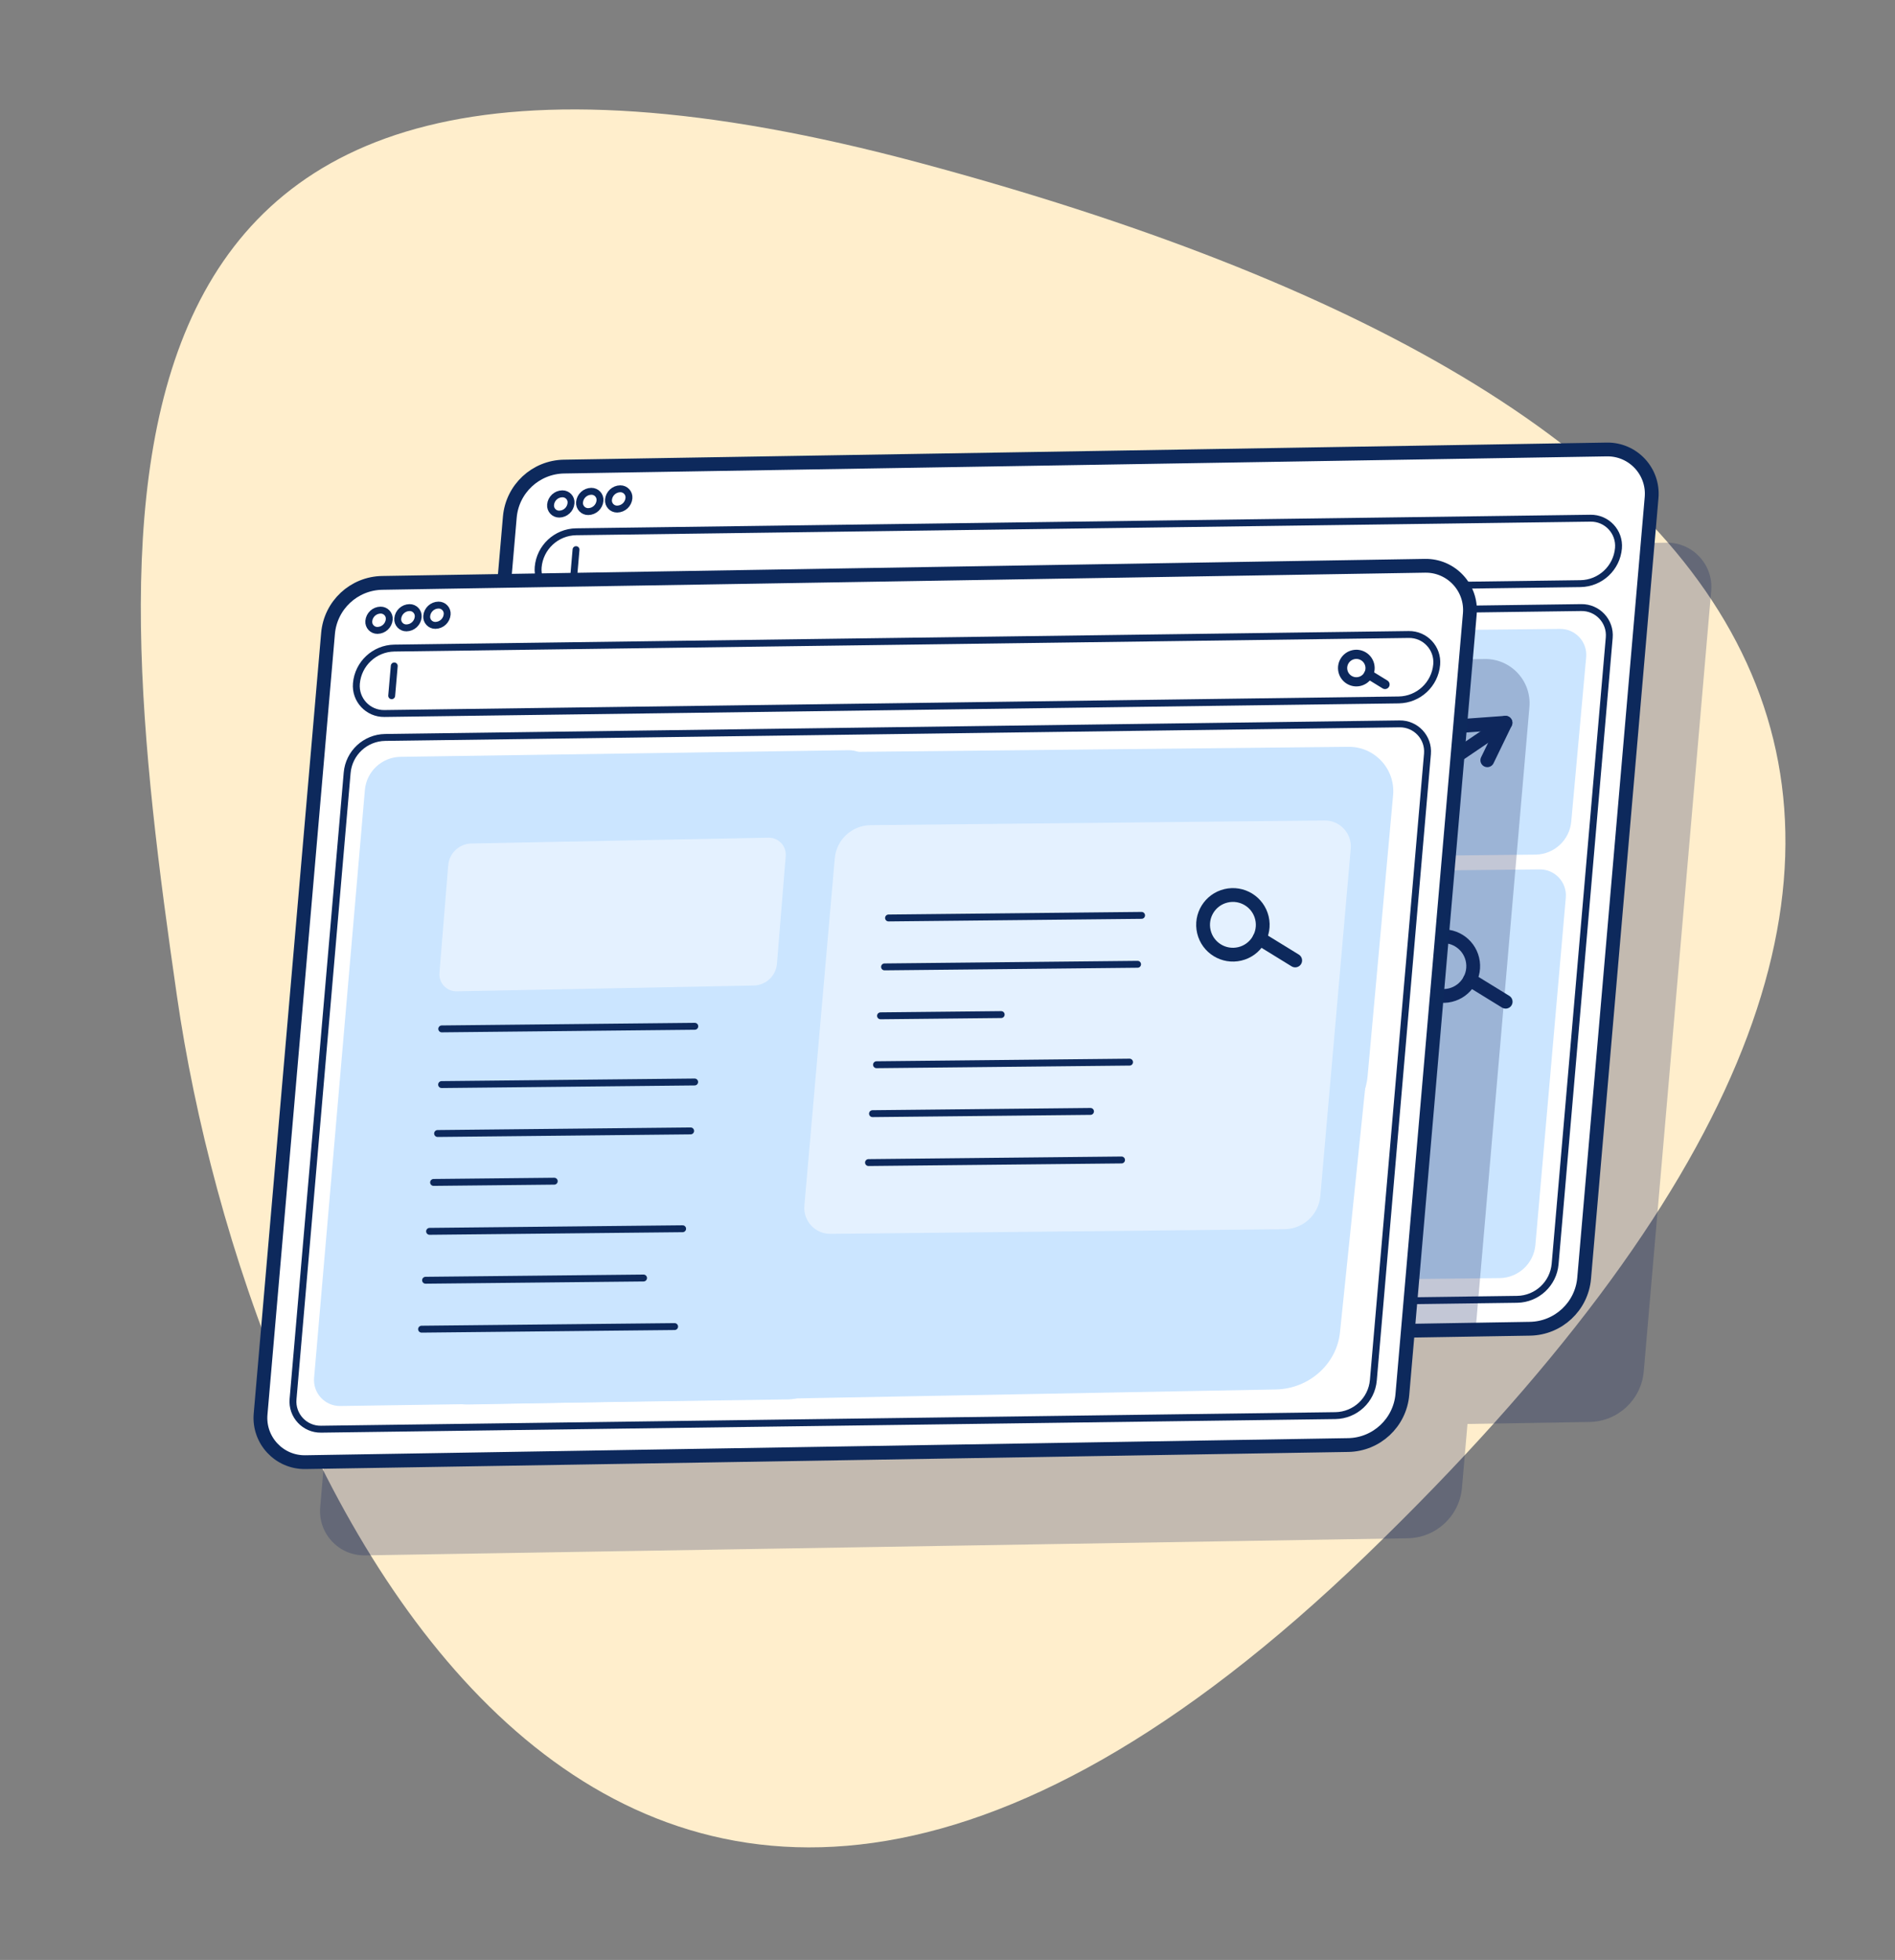
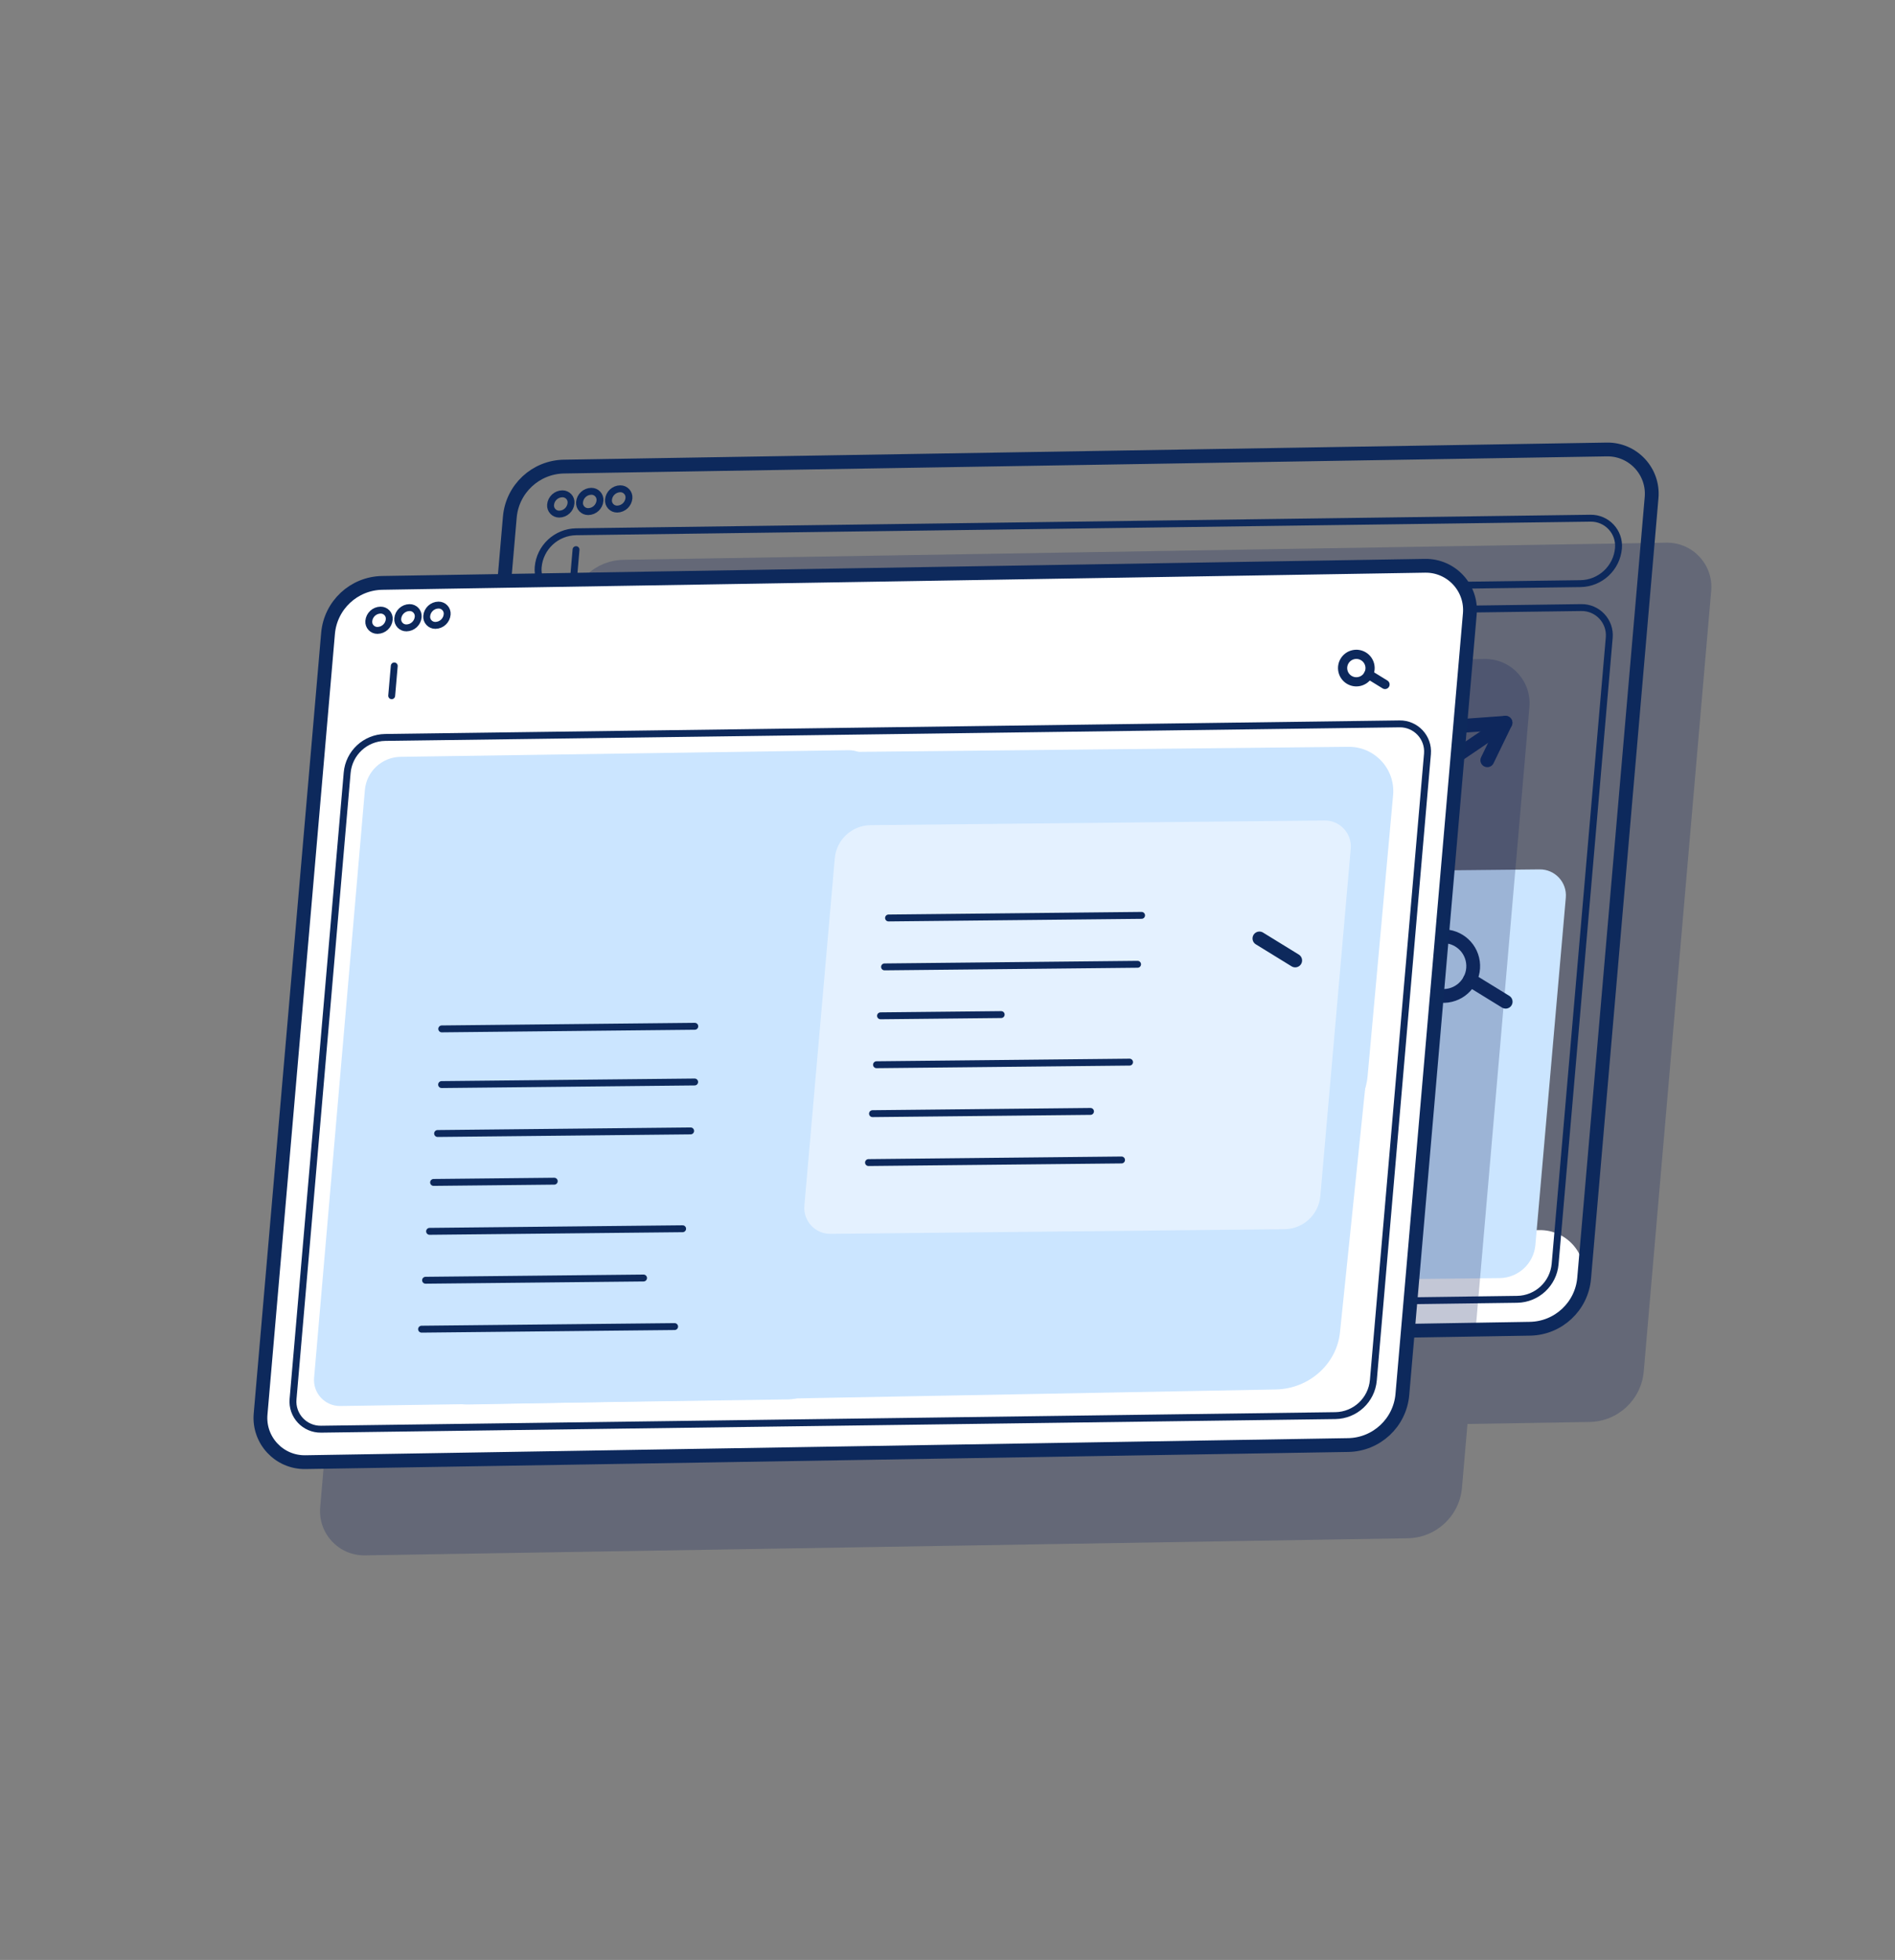
<svg xmlns="http://www.w3.org/2000/svg" viewBox="0 0 549.333 568" height="568" width="549.333" xml:space="preserve" id="svg2" version="1.1">
  <rect x="0" y="0" width="549.333" height="568" fill="#808080" stroke="none" />
  <defs id="defs6">
    <clipPath id="clipPath18" clipPathUnits="userSpaceOnUse">
      <path id="path16" d="M 26,24.322 H 392.57 V 402.5 H 26 Z" />
    </clipPath>
    <clipPath id="clipPath26" clipPathUnits="userSpaceOnUse">
-       <path id="path24" d="M 30.624,402.316 H 388.277 V 24.474 H 30.624 Z" />
-     </clipPath>
+       </clipPath>
    <clipPath id="clipPath42" clipPathUnits="userSpaceOnUse">
      <path id="path40" d="M 0,426 H 412 V 0 H 0 Z" />
    </clipPath>
    <clipPath id="clipPath50" clipPathUnits="userSpaceOnUse">
      <path id="path48" d="M 69.596,308.122 H 372.167 V 87.959 H 69.596 Z" />
    </clipPath>
    <clipPath id="clipPath158" clipPathUnits="userSpaceOnUse">
      <path id="path156" d="M 96.165,282.838 H 332.637 V 133.509 H 96.165 Z" />
    </clipPath>
    <clipPath id="clipPath266" clipPathUnits="userSpaceOnUse">
-       <path id="path264" d="m 95.555,243.987 h 75.327 V 210.589 H 95.555 Z" />
-     </clipPath>
+       </clipPath>
    <clipPath id="clipPath282" clipPathUnits="userSpaceOnUse">
      <path id="path280" d="M 174.903,247.727 H 293.766 V 157.859 H 174.903 Z" />
    </clipPath>
  </defs>
  <g transform="matrix(1.333,0,0,-1.333,0,568)" id="g10">
    <g id="g12">
      <g clip-path="url(#clipPath18)" id="g14">
        <g id="g20">
          <g id="g22" />
          <g id="g34">
            <g id="g32" clip-path="url(#clipPath26)">
              <g id="g30" transform="translate(200.03,390.7)">
                <path id="path28" style="fill:#ffeecc;fill-opacity:1;fill-rule:nonzero;stroke:none" d="M 0,0 C 189.009,-50.712 260.85,-144.561 97.181,-302.599 -66.488,-460.637 -146.191,-287.411 -161.56,-181.07 -176.929,-74.729 -189.011,50.712 0,0" />
              </g>
            </g>
          </g>
        </g>
      </g>
    </g>
    <g id="g36">
      <g clip-path="url(#clipPath42)" id="g38">
        <g id="g44">
          <g id="g46" />
          <g id="g58">
            <g style="opacity:0.251" id="g56" clip-path="url(#clipPath50)">
              <g id="g54" transform="translate(362.386,308.121)">
                <path id="path52" style="fill:#0e215c;fill-opacity:1;fill-rule:nonzero;stroke:none" d="m 0,0 -226.768,-3.719 c -6.165,-0.101 -11.256,-4.848 -11.787,-10.992 l -13.813,-159.832 -4.072,-0.067 c -5.704,-0.093 -10.236,4.767 -9.745,10.45 l 11.698,135.351 -11.812,-0.194 c -6.165,-0.101 -11.255,-4.848 -11.786,-10.991 l -14.668,-169.716 c -0.491,-5.683 4.041,-10.544 9.745,-10.45 l 226.768,3.719 c 6.165,0.101 11.256,4.848 11.786,10.991 l 1.198,13.857 26.546,0.436 c 6.166,0.101 11.256,4.848 11.787,10.991 L 9.745,-10.45 C 10.236,-4.767 5.704,0.094 0,0" />
              </g>
            </g>
          </g>
        </g>
        <g transform="translate(332.714,137.23)" id="g60">
-           <path id="path62" style="fill:#ffffff;fill-opacity:1;fill-rule:nonzero;stroke:none" d="m 0,0 -226.768,-3.719 c -5.704,-0.094 -10.236,4.767 -9.745,10.45 l 14.668,169.716 c 0.531,6.143 5.621,10.89 11.787,10.991 l 226.768,3.719 c 5.703,0.094 10.236,-4.767 9.745,-10.45 L 11.787,10.991 C 11.256,4.848 6.165,0.101 0,0" />
+           <path id="path62" style="fill:#ffffff;fill-opacity:1;fill-rule:nonzero;stroke:none" d="m 0,0 -226.768,-3.719 c -5.704,-0.094 -10.236,4.767 -9.745,10.45 c 0.531,6.143 5.621,10.89 11.787,10.991 l 226.768,3.719 c 5.703,0.094 10.236,-4.767 9.745,-10.45 L 11.787,10.991 C 11.256,4.848 6.165,0.101 0,0" />
        </g>
        <g transform="translate(332.714,137.23)" id="g64">
          <path id="path66" style="fill:none;stroke:#0d295c;stroke-width:3;stroke-linecap:round;stroke-linejoin:round;stroke-miterlimit:10;stroke-dasharray:none;stroke-opacity:1" d="m 0,0 -226.768,-3.719 c -5.704,-0.094 -10.236,4.767 -9.745,10.45 l 14.668,169.716 c 0.531,6.143 5.621,10.89 11.787,10.991 l 226.768,3.719 c 5.703,0.094 10.236,-4.767 9.745,-10.45 L 11.787,10.991 C 11.256,4.848 6.165,0.101 0,0 Z" />
        </g>
        <g transform="translate(329.939,143.627)" id="g68">
          <path id="path70" style="fill:none;stroke:#0d295c;stroke-width:1.5;stroke-linecap:butt;stroke-linejoin:miter;stroke-miterlimit:10;stroke-dasharray:none;stroke-opacity:1" d="m 0,0 -220.59,-2.952 c -3.565,-0.059 -6.398,2.979 -6.091,6.531 l 11.768,136.164 c 0.372,4.301 3.935,7.623 8.251,7.694 l 220.59,2.952 c 3.565,0.059 6.398,-2.979 6.091,-6.531 L 8.251,7.694 C 7.879,3.394 4.316,0.071 0,0 Z" />
        </g>
        <g transform="translate(210.993,147.155)" id="g72">
          <path id="path74" style="fill:#cbe5ff;fill-opacity:1;fill-rule:nonzero;stroke:none" d="m 0,0 -97.441,-1.439 c -3.346,-0.055 -6.004,2.796 -5.716,6.13 l 11.044,127.786 c 0.349,4.035 3.693,7.154 7.743,7.22 l 97.441,1.439 c 3.346,0.055 6.004,-2.796 5.716,-6.13 L 7.743,7.221 C 7.394,3.185 4.05,0.066 0,0" />
        </g>
        <g transform="translate(343.715,299.222)" id="g76">
          <path id="path78" style="fill:none;stroke:#0d295c;stroke-width:1.5;stroke-linecap:butt;stroke-linejoin:miter;stroke-miterlimit:10;stroke-dasharray:none;stroke-opacity:1" d="m 0,0 -220.59,-2.952 c -3.565,-0.059 -6.398,2.979 -6.091,6.531 0.372,4.3 3.935,7.623 8.251,7.694 L 2.16,14.225 C 5.725,14.284 8.558,11.246 8.251,7.694 7.879,3.394 4.316,0.071 0,0 Z" />
        </g>
        <g transform="translate(121.621,314.336)" id="g80">
          <path id="path82" style="fill:none;stroke:#0d295c;stroke-width:1.5;stroke-linecap:butt;stroke-linejoin:miter;stroke-miterlimit:10;stroke-dasharray:none;stroke-opacity:1" d="M 0,0 V 0 C -1.106,-0.018 -1.985,0.925 -1.89,2.027 -1.775,3.361 -0.669,4.393 0.67,4.415 1.777,4.433 2.656,3.49 2.56,2.388 2.445,1.053 1.339,0.022 0,0 Z" />
        </g>
        <g transform="translate(127.919,314.882)" id="g84">
          <path id="path86" style="fill:none;stroke:#0d295c;stroke-width:1.5;stroke-linecap:butt;stroke-linejoin:miter;stroke-miterlimit:10;stroke-dasharray:none;stroke-opacity:1" d="M 0,0 V 0 C -1.106,-0.018 -1.985,0.925 -1.89,2.027 -1.775,3.361 -0.669,4.393 0.67,4.415 1.777,4.433 2.656,3.49 2.56,2.388 2.445,1.053 1.339,0.022 0,0 Z" />
        </g>
        <g transform="translate(134.217,315.429)" id="g88">
          <path id="path90" style="fill:none;stroke:#0d295c;stroke-width:1.5;stroke-linecap:butt;stroke-linejoin:miter;stroke-miterlimit:10;stroke-dasharray:none;stroke-opacity:1" d="M 0,0 V 0 C -1.106,-0.018 -1.985,0.925 -1.89,2.027 -1.775,3.361 -0.669,4.393 0.67,4.415 1.777,4.433 2.656,3.49 2.56,2.388 2.445,1.053 1.339,0.022 0,0 Z" />
        </g>
        <g transform="translate(333.957,240.309)" id="g92">
-           <path id="path94" style="fill:#cbe5ff;fill-opacity:1;fill-rule:nonzero;stroke:none" d="m 0,0 -98.747,-1.014 c -3.346,-0.055 -6.004,2.796 -5.716,6.129 l 3.243,35.718 c 0.348,4.036 3.692,7.154 7.743,7.221 L 5.27,49.068 c 3.346,0.055 6.004,-2.796 5.716,-6.13 L 7.743,7.221 C 7.394,3.185 4.05,0.066 0,0" />
-         </g>
+           </g>
        <g transform="translate(326.156,148.241)" id="g96">
          <path id="path98" style="fill:#cbe5ff;fill-opacity:1;fill-rule:nonzero;stroke:none" d="m 0,0 -98.747,-1.014 c -3.346,-0.055 -6.004,2.796 -5.716,6.129 l 6.614,75.503 c 0.348,4.035 3.692,7.154 7.743,7.22 l 98.747,1.014 c 3.345,0.055 6.004,-2.796 5.716,-6.129 L 7.743,7.221 C 7.394,3.185 4.05,0.066 0,0" />
        </g>
        <g transform="translate(125.269,306.613)" id="g100">
          <path id="path102" style="fill:none;stroke:#0d295c;stroke-width:1.5;stroke-linecap:round;stroke-linejoin:round;stroke-miterlimit:10;stroke-dasharray:none;stroke-opacity:1" d="M 0,0 -0.56,-6.477" />
        </g>
        <g transform="translate(299.025,264.231)" id="g104">
          <path id="path106" style="fill:none;stroke:#0d295c;stroke-width:3;stroke-linecap:round;stroke-linejoin:round;stroke-miterlimit:10;stroke-dasharray:none;stroke-opacity:1" d="M 0,0 -55.028,-0.565" />
        </g>
        <g transform="translate(294.027,218.127)" id="g108">
          <path id="path110" style="fill:none;stroke:#0d295c;stroke-width:1.5;stroke-linecap:round;stroke-linejoin:round;stroke-miterlimit:10;stroke-dasharray:none;stroke-opacity:1" d="M 0,0 -55.028,-0.565" />
        </g>
        <g transform="translate(293.156,207.492)" id="g112">
          <path id="path114" style="fill:none;stroke:#0d295c;stroke-width:1.5;stroke-linecap:round;stroke-linejoin:round;stroke-miterlimit:10;stroke-dasharray:none;stroke-opacity:1" d="M 0,0 -55.028,-0.565" />
        </g>
        <g transform="translate(263.497,196.561)" id="g116">
          <path id="path118" style="fill:none;stroke:#0d295c;stroke-width:1.5;stroke-linecap:round;stroke-linejoin:round;stroke-miterlimit:10;stroke-dasharray:none;stroke-opacity:1" d="M 0,0 -26.24,-0.27" />
        </g>
        <g transform="translate(291.413,186.222)" id="g120">
          <path id="path122" style="fill:none;stroke:#0d295c;stroke-width:1.5;stroke-linecap:round;stroke-linejoin:round;stroke-miterlimit:10;stroke-dasharray:none;stroke-opacity:1" d="M 0,0 -55.028,-0.565" />
        </g>
        <g transform="translate(282.918,175.508)" id="g124">
          <path id="path126" style="fill:none;stroke:#0d295c;stroke-width:1.5;stroke-linecap:round;stroke-linejoin:round;stroke-miterlimit:10;stroke-dasharray:none;stroke-opacity:1" d="M 0,0 -47.405,-0.487" />
        </g>
        <g transform="translate(289.671,164.952)" id="g128">
          <path id="path130" style="fill:none;stroke:#0d295c;stroke-width:1.5;stroke-linecap:round;stroke-linejoin:round;stroke-miterlimit:10;stroke-dasharray:none;stroke-opacity:1" d="M 0,0 -55.028,-0.565" />
        </g>
        <g transform="translate(121.222,158.114)" id="g132">
          <path id="path134" style="fill:none;stroke:#0d295c;stroke-width:3;stroke-linecap:round;stroke-linejoin:round;stroke-miterlimit:10;stroke-dasharray:none;stroke-opacity:1" d="M 0,0 18.233,44.521 32.435,18.059 54.764,81.338 79.22,79.648 93.887,114.102" />
        </g>
        <g transform="translate(314.41,260.17)" id="g136">
          <path id="path138" style="fill:none;stroke:#0d295c;stroke-width:3;stroke-linecap:round;stroke-linejoin:round;stroke-miterlimit:10;stroke-dasharray:none;stroke-opacity:1" d="M 0,0 12.985,8.806" />
        </g>
        <g transform="translate(318.361,268.321)" id="g140">
          <path id="path142" style="fill:none;stroke:#0d295c;stroke-width:3;stroke-linecap:round;stroke-linejoin:round;stroke-miterlimit:10;stroke-dasharray:none;stroke-opacity:1" d="M 0,0 9.035,0.655 5.084,-7.497" />
        </g>
        <g transform="translate(320.199,217.571)" id="g144">
          <path id="path146" style="fill:none;stroke:#0d295c;stroke-width:3;stroke-linecap:round;stroke-linejoin:round;stroke-miterlimit:10;stroke-dasharray:none;stroke-opacity:1" d="m 0,0 c 0.83,-3.485 -1.322,-6.983 -4.807,-7.812 -3.485,-0.83 -6.983,1.322 -7.812,4.807 -0.83,3.484 1.322,6.982 4.807,7.812 C -4.328,5.637 -0.83,3.485 0,0 Z" />
        </g>
        <g transform="translate(319.657,213.112)" id="g148">
          <path id="path150" style="fill:none;stroke:#0d295c;stroke-width:3;stroke-linecap:round;stroke-linejoin:round;stroke-miterlimit:10;stroke-dasharray:none;stroke-opacity:1" d="M 0,0 7.777,-4.785" />
        </g>
        <g id="g152">
          <g id="g154" />
          <g id="g166">
            <g style="opacity:0.251" id="g164" clip-path="url(#clipPath158)">
              <g id="g162" transform="translate(322.855,282.837)">
                <path id="path160" style="fill:#0e215c;fill-opacity:1;fill-rule:nonzero;stroke:none" d="m 0,0 -214.956,-3.526 -11.698,-135.35 c -0.491,-5.683 4.041,-10.544 9.745,-10.45 L -1.953,-145.801 9.745,-10.45 C 10.236,-4.767 5.704,0.094 0,0" />
              </g>
            </g>
          </g>
        </g>
        <g transform="translate(293.183,111.946)" id="g168">
          <path id="path170" style="fill:#ffffff;fill-opacity:1;fill-rule:nonzero;stroke:none" d="m 0,0 -226.768,-3.719 c -5.704,-0.094 -10.236,4.767 -9.745,10.45 l 14.668,169.716 c 0.531,6.143 5.621,10.89 11.787,10.991 l 226.768,3.719 c 5.703,0.094 10.236,-4.767 9.745,-10.45 L 11.787,10.991 C 11.256,4.848 6.165,0.101 0,0" />
        </g>
        <g transform="translate(293.183,111.946)" id="g172">
          <path id="path174" style="fill:none;stroke:#0d295c;stroke-width:3;stroke-linecap:round;stroke-linejoin:round;stroke-miterlimit:10;stroke-dasharray:none;stroke-opacity:1" d="m 0,0 -226.768,-3.719 c -5.704,-0.094 -10.236,4.767 -9.745,10.45 l 14.668,169.716 c 0.531,6.143 5.621,10.89 11.787,10.991 l 226.768,3.719 c 5.703,0.094 10.236,-4.767 9.745,-10.45 L 11.787,10.991 C 11.256,4.848 6.165,0.101 0,0 Z" />
        </g>
        <g transform="translate(290.409,118.344)" id="g176">
          <path id="path178" style="fill:none;stroke:#0d295c;stroke-width:1.5;stroke-linecap:butt;stroke-linejoin:miter;stroke-miterlimit:10;stroke-dasharray:none;stroke-opacity:1" d="m 0,0 -220.59,-2.952 c -3.565,-0.059 -6.398,2.979 -6.091,6.531 l 11.768,136.164 c 0.372,4.301 3.935,7.623 8.251,7.694 l 220.59,2.952 c 3.565,0.059 6.398,-2.979 6.091,-6.531 L 8.251,7.694 C 7.879,3.394 4.316,0.071 0,0 Z" />
        </g>
        <g transform="translate(304.185,273.938)" id="g180">
-           <path id="path182" style="fill:none;stroke:#0d295c;stroke-width:1.5;stroke-linecap:butt;stroke-linejoin:miter;stroke-miterlimit:10;stroke-dasharray:none;stroke-opacity:1" d="m 0,0 -220.59,-2.952 c -3.565,-0.059 -6.398,2.979 -6.091,6.531 0.372,4.3 3.935,7.623 8.251,7.694 L 2.16,14.225 C 5.725,14.284 8.558,11.246 8.251,7.694 7.879,3.394 4.316,0.071 0,0 Z" />
-         </g>
+           </g>
        <g transform="translate(82.091,289.052)" id="g184">
          <path id="path186" style="fill:none;stroke:#0d295c;stroke-width:1.5;stroke-linecap:butt;stroke-linejoin:miter;stroke-miterlimit:10;stroke-dasharray:none;stroke-opacity:1" d="M 0,0 V 0 C -1.106,-0.018 -1.985,0.925 -1.89,2.027 -1.775,3.361 -0.669,4.393 0.67,4.415 1.777,4.433 2.656,3.49 2.56,2.388 2.445,1.053 1.339,0.022 0,0 Z" />
        </g>
        <g transform="translate(88.388,289.599)" id="g188">
          <path id="path190" style="fill:none;stroke:#0d295c;stroke-width:1.5;stroke-linecap:butt;stroke-linejoin:miter;stroke-miterlimit:10;stroke-dasharray:none;stroke-opacity:1" d="M 0,0 V 0 C -1.106,-0.018 -1.985,0.925 -1.89,2.027 -1.775,3.361 -0.669,4.393 0.67,4.415 1.777,4.433 2.656,3.49 2.56,2.388 2.445,1.053 1.339,0.022 0,0 Z" />
        </g>
        <g transform="translate(94.686,290.145)" id="g192">
          <path id="path194" style="fill:none;stroke:#0d295c;stroke-width:1.5;stroke-linecap:butt;stroke-linejoin:miter;stroke-miterlimit:10;stroke-dasharray:none;stroke-opacity:1" d="M 0,0 V 0 C -1.106,-0.018 -1.985,0.925 -1.89,2.027 -1.775,3.361 -0.669,4.393 0.67,4.415 1.777,4.433 2.656,3.49 2.56,2.388 2.445,1.053 1.339,0.022 0,0 Z" />
        </g>
        <g transform="translate(85.739,281.329)" id="g196">
          <path id="path198" style="fill:none;stroke:#0d295c;stroke-width:1.5;stroke-linecap:round;stroke-linejoin:round;stroke-miterlimit:10;stroke-dasharray:none;stroke-opacity:1" d="M 0,0 -0.56,-6.477" />
        </g>
        <g transform="translate(144.683,238.948)" id="g200">
          <path id="path202" style="fill:none;stroke:#0d295c;stroke-width:3;stroke-linecap:round;stroke-linejoin:round;stroke-miterlimit:10;stroke-dasharray:none;stroke-opacity:1" d="M 0,0 -55.028,-0.565" />
        </g>
        <g transform="translate(274.88,234.886)" id="g204">
          <path id="path206" style="fill:none;stroke:#0d295c;stroke-width:3;stroke-linecap:round;stroke-linejoin:round;stroke-miterlimit:10;stroke-dasharray:none;stroke-opacity:1" d="M 0,0 12.985,8.806" />
        </g>
        <g transform="translate(278.83,243.037)" id="g208">
          <path id="path210" style="fill:none;stroke:#0d295c;stroke-width:3;stroke-linecap:round;stroke-linejoin:round;stroke-miterlimit:10;stroke-dasharray:none;stroke-opacity:1" d="M 0,0 9.035,0.655 5.084,-7.497" />
        </g>
        <g transform="translate(297.866,281.556)" id="g212">
          <path id="path214" style="fill:none;stroke:#0d295c;stroke-width:2;stroke-linecap:round;stroke-linejoin:round;stroke-miterlimit:10;stroke-dasharray:none;stroke-opacity:1" d="m 0,0 c 0.382,-1.604 -0.609,-3.215 -2.213,-3.597 -1.604,-0.382 -3.214,0.609 -3.597,2.213 -0.382,1.605 0.609,3.215 2.213,3.597 C -1.992,2.595 -0.382,1.604 0,0 Z" />
        </g>
        <g transform="translate(297.616,279.503)" id="g216">
          <path id="path218" style="fill:none;stroke:#0d295c;stroke-width:2;stroke-linecap:round;stroke-linejoin:round;stroke-miterlimit:10;stroke-dasharray:none;stroke-opacity:1" d="M 0,0 3.58,-2.203" />
        </g>
        <g transform="translate(171.463,121.871)" id="g220">
          <path id="path222" style="fill:#cbe5ff;fill-opacity:1;fill-rule:nonzero;stroke:none" d="m 0,0 -97.441,-1.439 c -3.346,-0.055 -6.004,2.796 -5.716,6.13 l 11.044,127.786 c 0.349,4.035 3.693,7.154 7.743,7.22 l 97.441,1.439 c 3.346,0.055 6.004,-2.796 5.716,-6.13 L 7.743,7.22 C 7.394,3.185 4.05,0.066 0,0" />
        </g>
        <g transform="translate(284.181,179.871)" id="g224">
          <path id="path226" style="fill:#cbe5ff;fill-opacity:1;fill-rule:nonzero;stroke:none" d="m 0,0 -168.787,-1.734 c -5.718,-0.093 -10.262,4.78 -9.77,10.477 l 5.543,61.052 c 0.596,6.898 6.312,12.229 13.235,12.342 L 9.008,83.871 c 5.718,0.094 10.263,-4.779 9.77,-10.477 L 13.235,12.342 C 12.639,5.444 6.923,0.114 0,0" />
        </g>
        <g transform="translate(277.526,124.031)" id="g228">
          <path id="path230" style="fill:#cbe5ff;fill-opacity:1;fill-rule:nonzero;stroke:none" d="m 0,0 -175.654,-3.269 c -5.951,-0.146 -10.635,4.696 -10.071,10.41 l 6.322,61.226 c 0.683,6.917 6.679,12.31 13.884,12.487 l 175.654,3.269 c 5.951,0.146 10.636,-4.696 10.071,-10.41 L 13.884,12.487 C 13.201,5.569 7.205,0.177 0,0" />
        </g>
        <g transform="translate(151.062,190.877)" id="g232">
          <path id="path234" style="fill:none;stroke:#0d295c;stroke-width:1.5;stroke-linecap:round;stroke-linejoin:round;stroke-miterlimit:10;stroke-dasharray:none;stroke-opacity:1" d="M 0,0 -55.028,-0.565" />
        </g>
        <g transform="translate(150.191,180.242)" id="g236">
          <path id="path238" style="fill:none;stroke:#0d295c;stroke-width:1.5;stroke-linecap:round;stroke-linejoin:round;stroke-miterlimit:10;stroke-dasharray:none;stroke-opacity:1" d="M 0,0 -55.028,-0.565" />
        </g>
        <g transform="translate(120.532,169.311)" id="g240">
          <path id="path242" style="fill:none;stroke:#0d295c;stroke-width:1.5;stroke-linecap:round;stroke-linejoin:round;stroke-miterlimit:10;stroke-dasharray:none;stroke-opacity:1" d="M 0,0 -26.24,-0.27" />
        </g>
        <g transform="translate(148.448,158.972)" id="g244">
          <path id="path246" style="fill:none;stroke:#0d295c;stroke-width:1.5;stroke-linecap:round;stroke-linejoin:round;stroke-miterlimit:10;stroke-dasharray:none;stroke-opacity:1" d="M 0,0 -55.028,-0.565" />
        </g>
        <g transform="translate(139.953,148.259)" id="g248">
          <path id="path250" style="fill:none;stroke:#0d295c;stroke-width:1.5;stroke-linecap:round;stroke-linejoin:round;stroke-miterlimit:10;stroke-dasharray:none;stroke-opacity:1" d="M 0,0 -47.405,-0.487" />
        </g>
        <g transform="translate(146.706,137.702)" id="g252">
          <path id="path254" style="fill:none;stroke:#0d295c;stroke-width:1.5;stroke-linecap:round;stroke-linejoin:round;stroke-miterlimit:10;stroke-dasharray:none;stroke-opacity:1" d="M 0,0 -55.028,-0.565" />
        </g>
        <g transform="translate(151.093,202.986)" id="g256">
          <path id="path258" style="fill:none;stroke:#0d295c;stroke-width:1.5;stroke-linecap:round;stroke-linejoin:round;stroke-miterlimit:10;stroke-dasharray:none;stroke-opacity:1" d="M 0,0 -55.028,-0.565" />
        </g>
        <g id="g260">
          <g id="g262" />
          <g id="g274">
            <g style="opacity:0.48" id="g272" clip-path="url(#clipPath266)">
              <g id="g270" transform="translate(163.943,211.851)">
                <path id="path268" style="fill:#ffffff;fill-opacity:1;fill-rule:nonzero;stroke:none" d="m 0,0 -64.6,-1.261 c -2.188,-0.056 -3.945,1.793 -3.777,3.976 l 1.906,23.388 c 0.204,2.643 2.373,4.703 5.022,4.771 l 64.6,1.261 C 5.34,32.191 7.096,30.342 6.928,28.159 L 5.022,4.771 C 4.818,2.128 2.649,0.068 0,0" />
              </g>
            </g>
          </g>
        </g>
        <g id="g276">
          <g id="g278" />
          <g id="g290">
            <g style="opacity:0.48" id="g288" clip-path="url(#clipPath282)">
              <g id="g286" transform="translate(279.388,158.874)">
                <path id="path284" style="fill:#ffffff;fill-opacity:1;fill-rule:nonzero;stroke:none" d="m 0,0 -98.747,-1.014 c -3.346,-0.055 -6.004,2.796 -5.716,6.129 l 6.614,75.503 c 0.348,4.035 3.692,7.154 7.743,7.22 l 98.747,1.014 c 3.345,0.055 6.004,-2.796 5.716,-6.129 L 7.743,7.221 C 7.394,3.185 4.05,0.066 0,0" />
              </g>
            </g>
          </g>
        </g>
        <g transform="translate(248.257,227.099)" id="g292">
          <path id="path294" style="fill:none;stroke:#0d295c;stroke-width:1.5;stroke-linecap:round;stroke-linejoin:round;stroke-miterlimit:10;stroke-dasharray:none;stroke-opacity:1" d="M 0,0 -55.028,-0.565" />
        </g>
        <g transform="translate(247.386,216.464)" id="g296">
          <path id="path298" style="fill:none;stroke:#0d295c;stroke-width:1.5;stroke-linecap:round;stroke-linejoin:round;stroke-miterlimit:10;stroke-dasharray:none;stroke-opacity:1" d="M 0,0 -55.028,-0.565" />
        </g>
        <g transform="translate(217.726,205.533)" id="g300">
          <path id="path302" style="fill:none;stroke:#0d295c;stroke-width:1.5;stroke-linecap:round;stroke-linejoin:round;stroke-miterlimit:10;stroke-dasharray:none;stroke-opacity:1" d="M 0,0 -26.24,-0.27" />
        </g>
        <g transform="translate(245.643,195.194)" id="g304">
          <path id="path306" style="fill:none;stroke:#0d295c;stroke-width:1.5;stroke-linecap:round;stroke-linejoin:round;stroke-miterlimit:10;stroke-dasharray:none;stroke-opacity:1" d="M 0,0 -55.028,-0.565" />
        </g>
        <g transform="translate(237.148,184.48)" id="g308">
          <path id="path310" style="fill:none;stroke:#0d295c;stroke-width:1.5;stroke-linecap:round;stroke-linejoin:round;stroke-miterlimit:10;stroke-dasharray:none;stroke-opacity:1" d="M 0,0 -47.405,-0.487" />
        </g>
        <g transform="translate(243.9,173.923)" id="g312">
          <path id="path314" style="fill:none;stroke:#0d295c;stroke-width:1.5;stroke-linecap:round;stroke-linejoin:round;stroke-miterlimit:10;stroke-dasharray:none;stroke-opacity:1" d="M 0,0 -55.028,-0.565" />
        </g>
        <g transform="translate(274.428,226.543)" id="g316">
-           <path id="path318" style="fill:none;stroke:#0d295c;stroke-width:3;stroke-linecap:round;stroke-linejoin:round;stroke-miterlimit:10;stroke-dasharray:none;stroke-opacity:1" d="m 0,0 c 0.83,-3.485 -1.322,-6.983 -4.807,-7.812 -3.485,-0.83 -6.983,1.322 -7.812,4.807 -0.83,3.484 1.322,6.982 4.807,7.812 C -4.328,5.637 -0.83,3.485 0,0 Z" />
-         </g>
+           </g>
        <g transform="translate(273.886,222.083)" id="g320">
          <path id="path322" style="fill:none;stroke:#0d295c;stroke-width:3;stroke-linecap:round;stroke-linejoin:round;stroke-miterlimit:10;stroke-dasharray:none;stroke-opacity:1" d="M 0,0 7.777,-4.785" />
        </g>
      </g>
    </g>
  </g>
</svg>